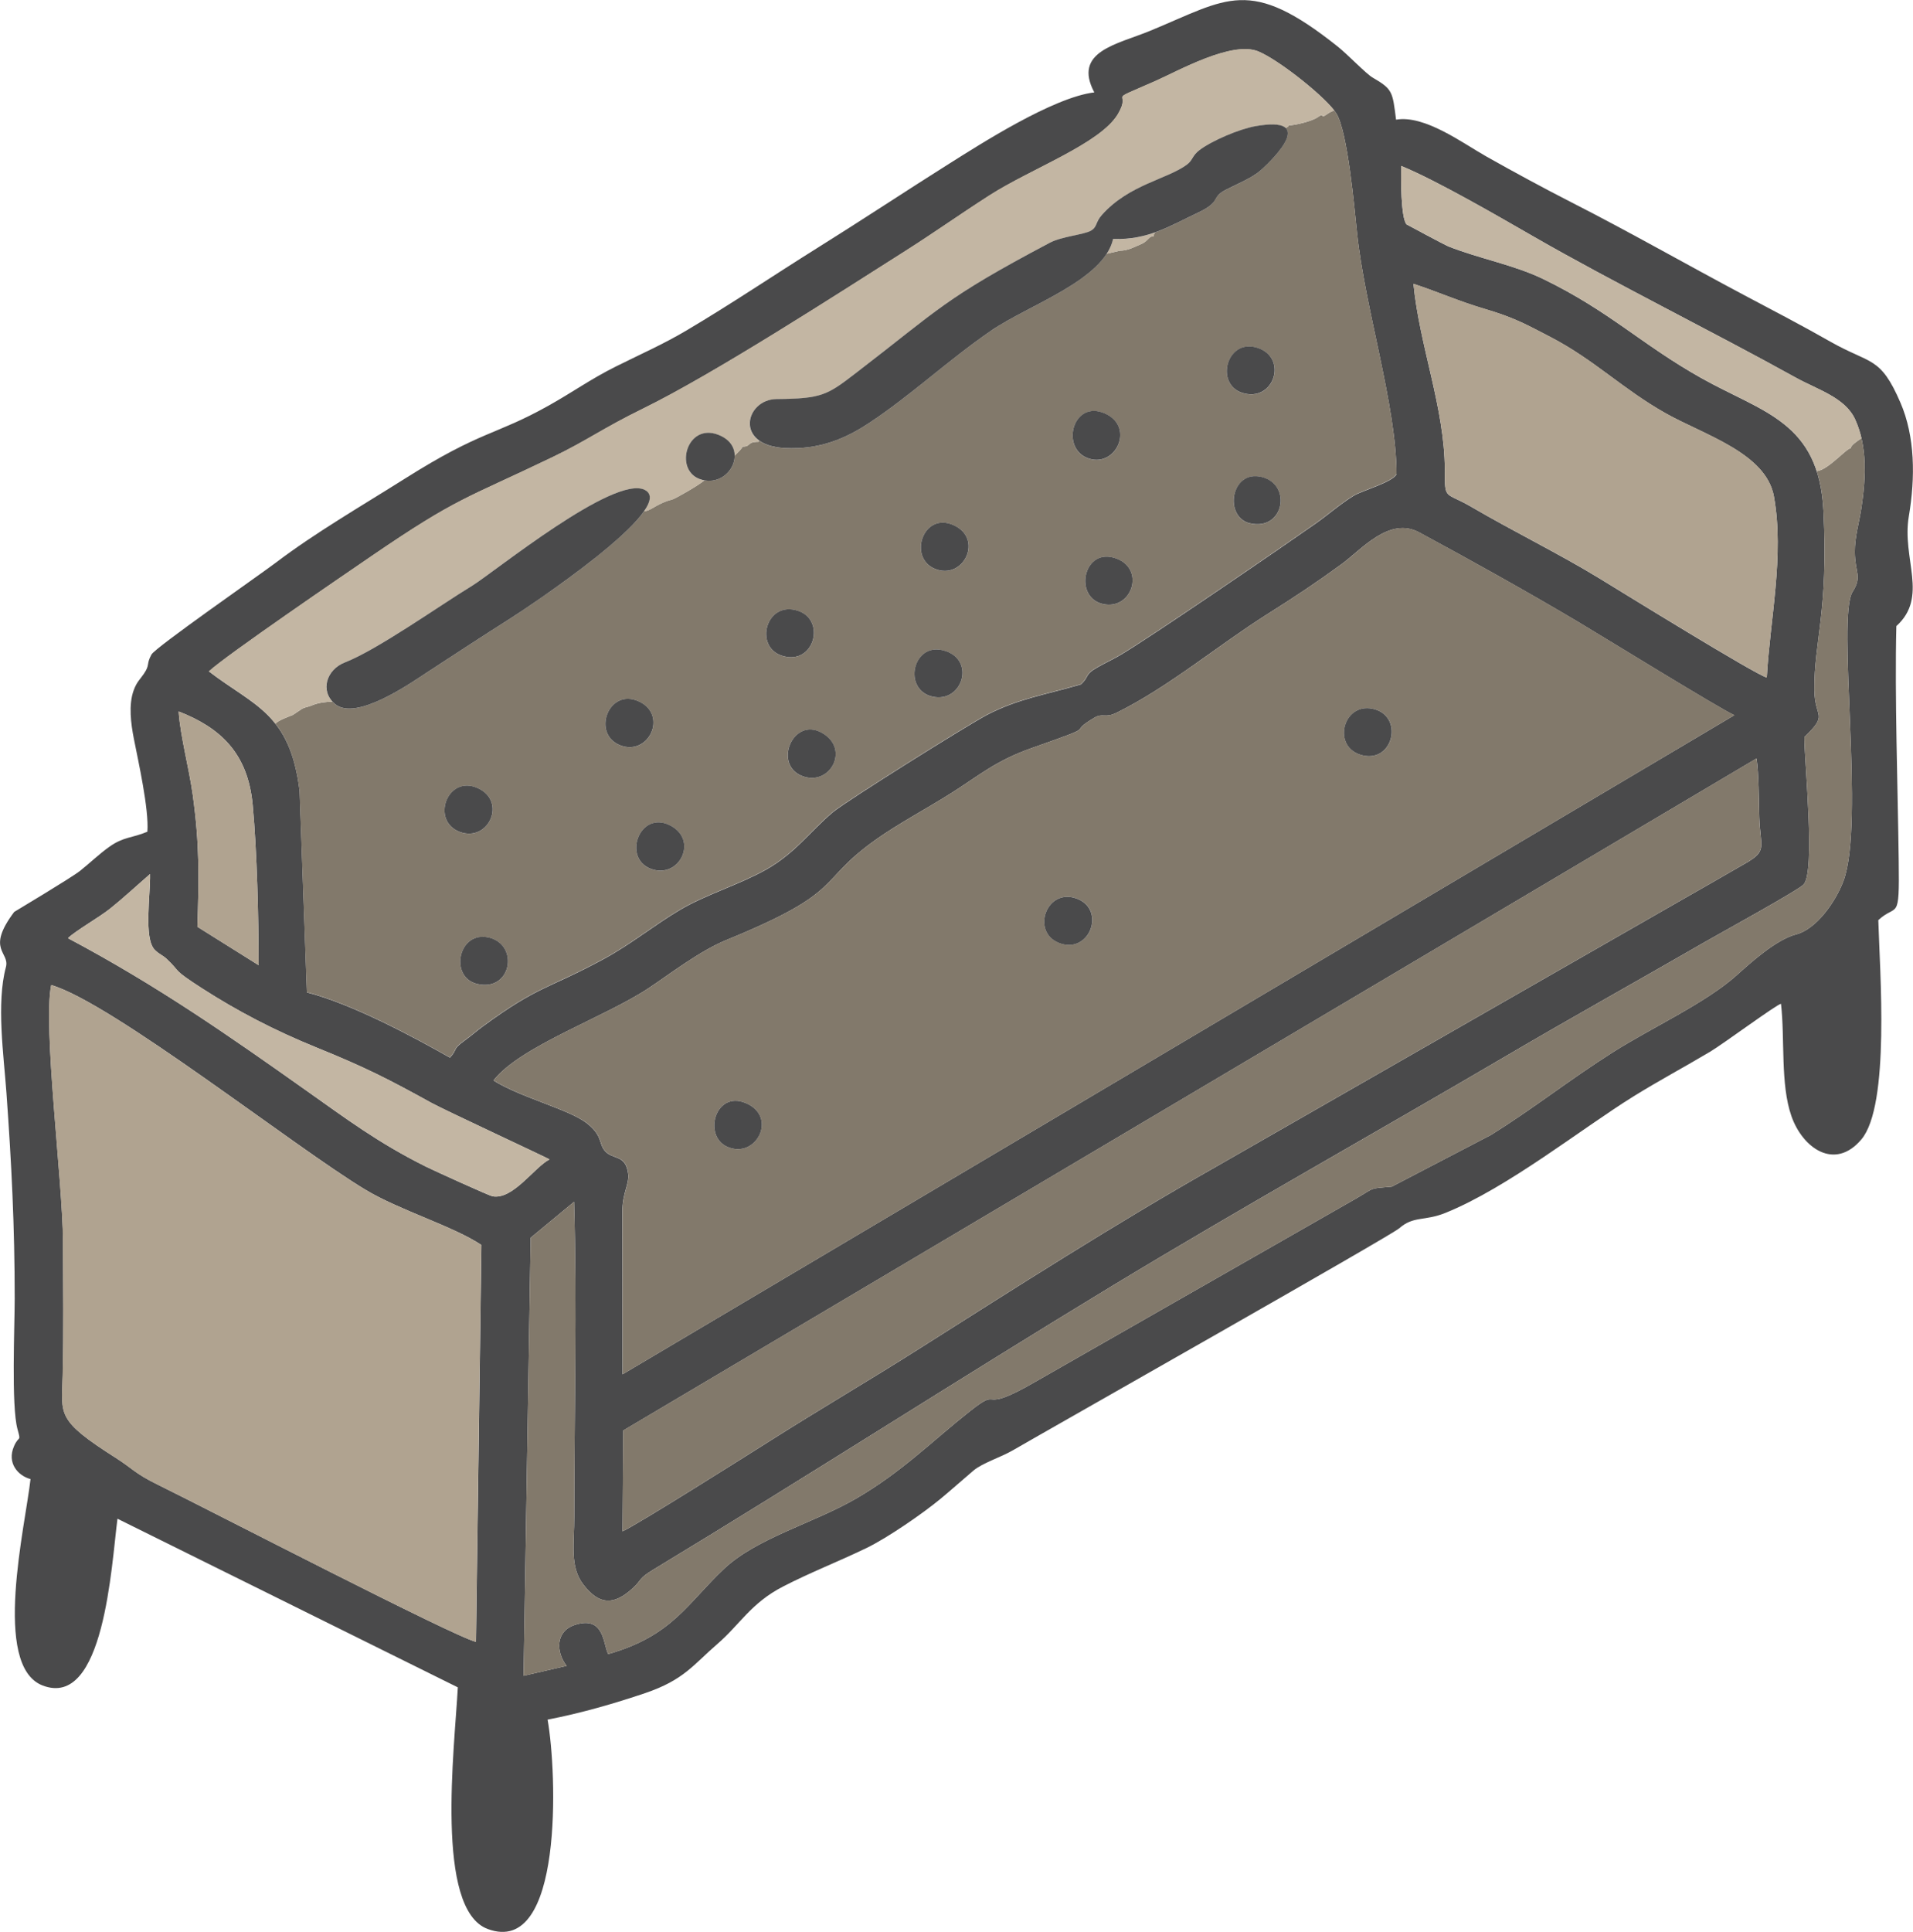
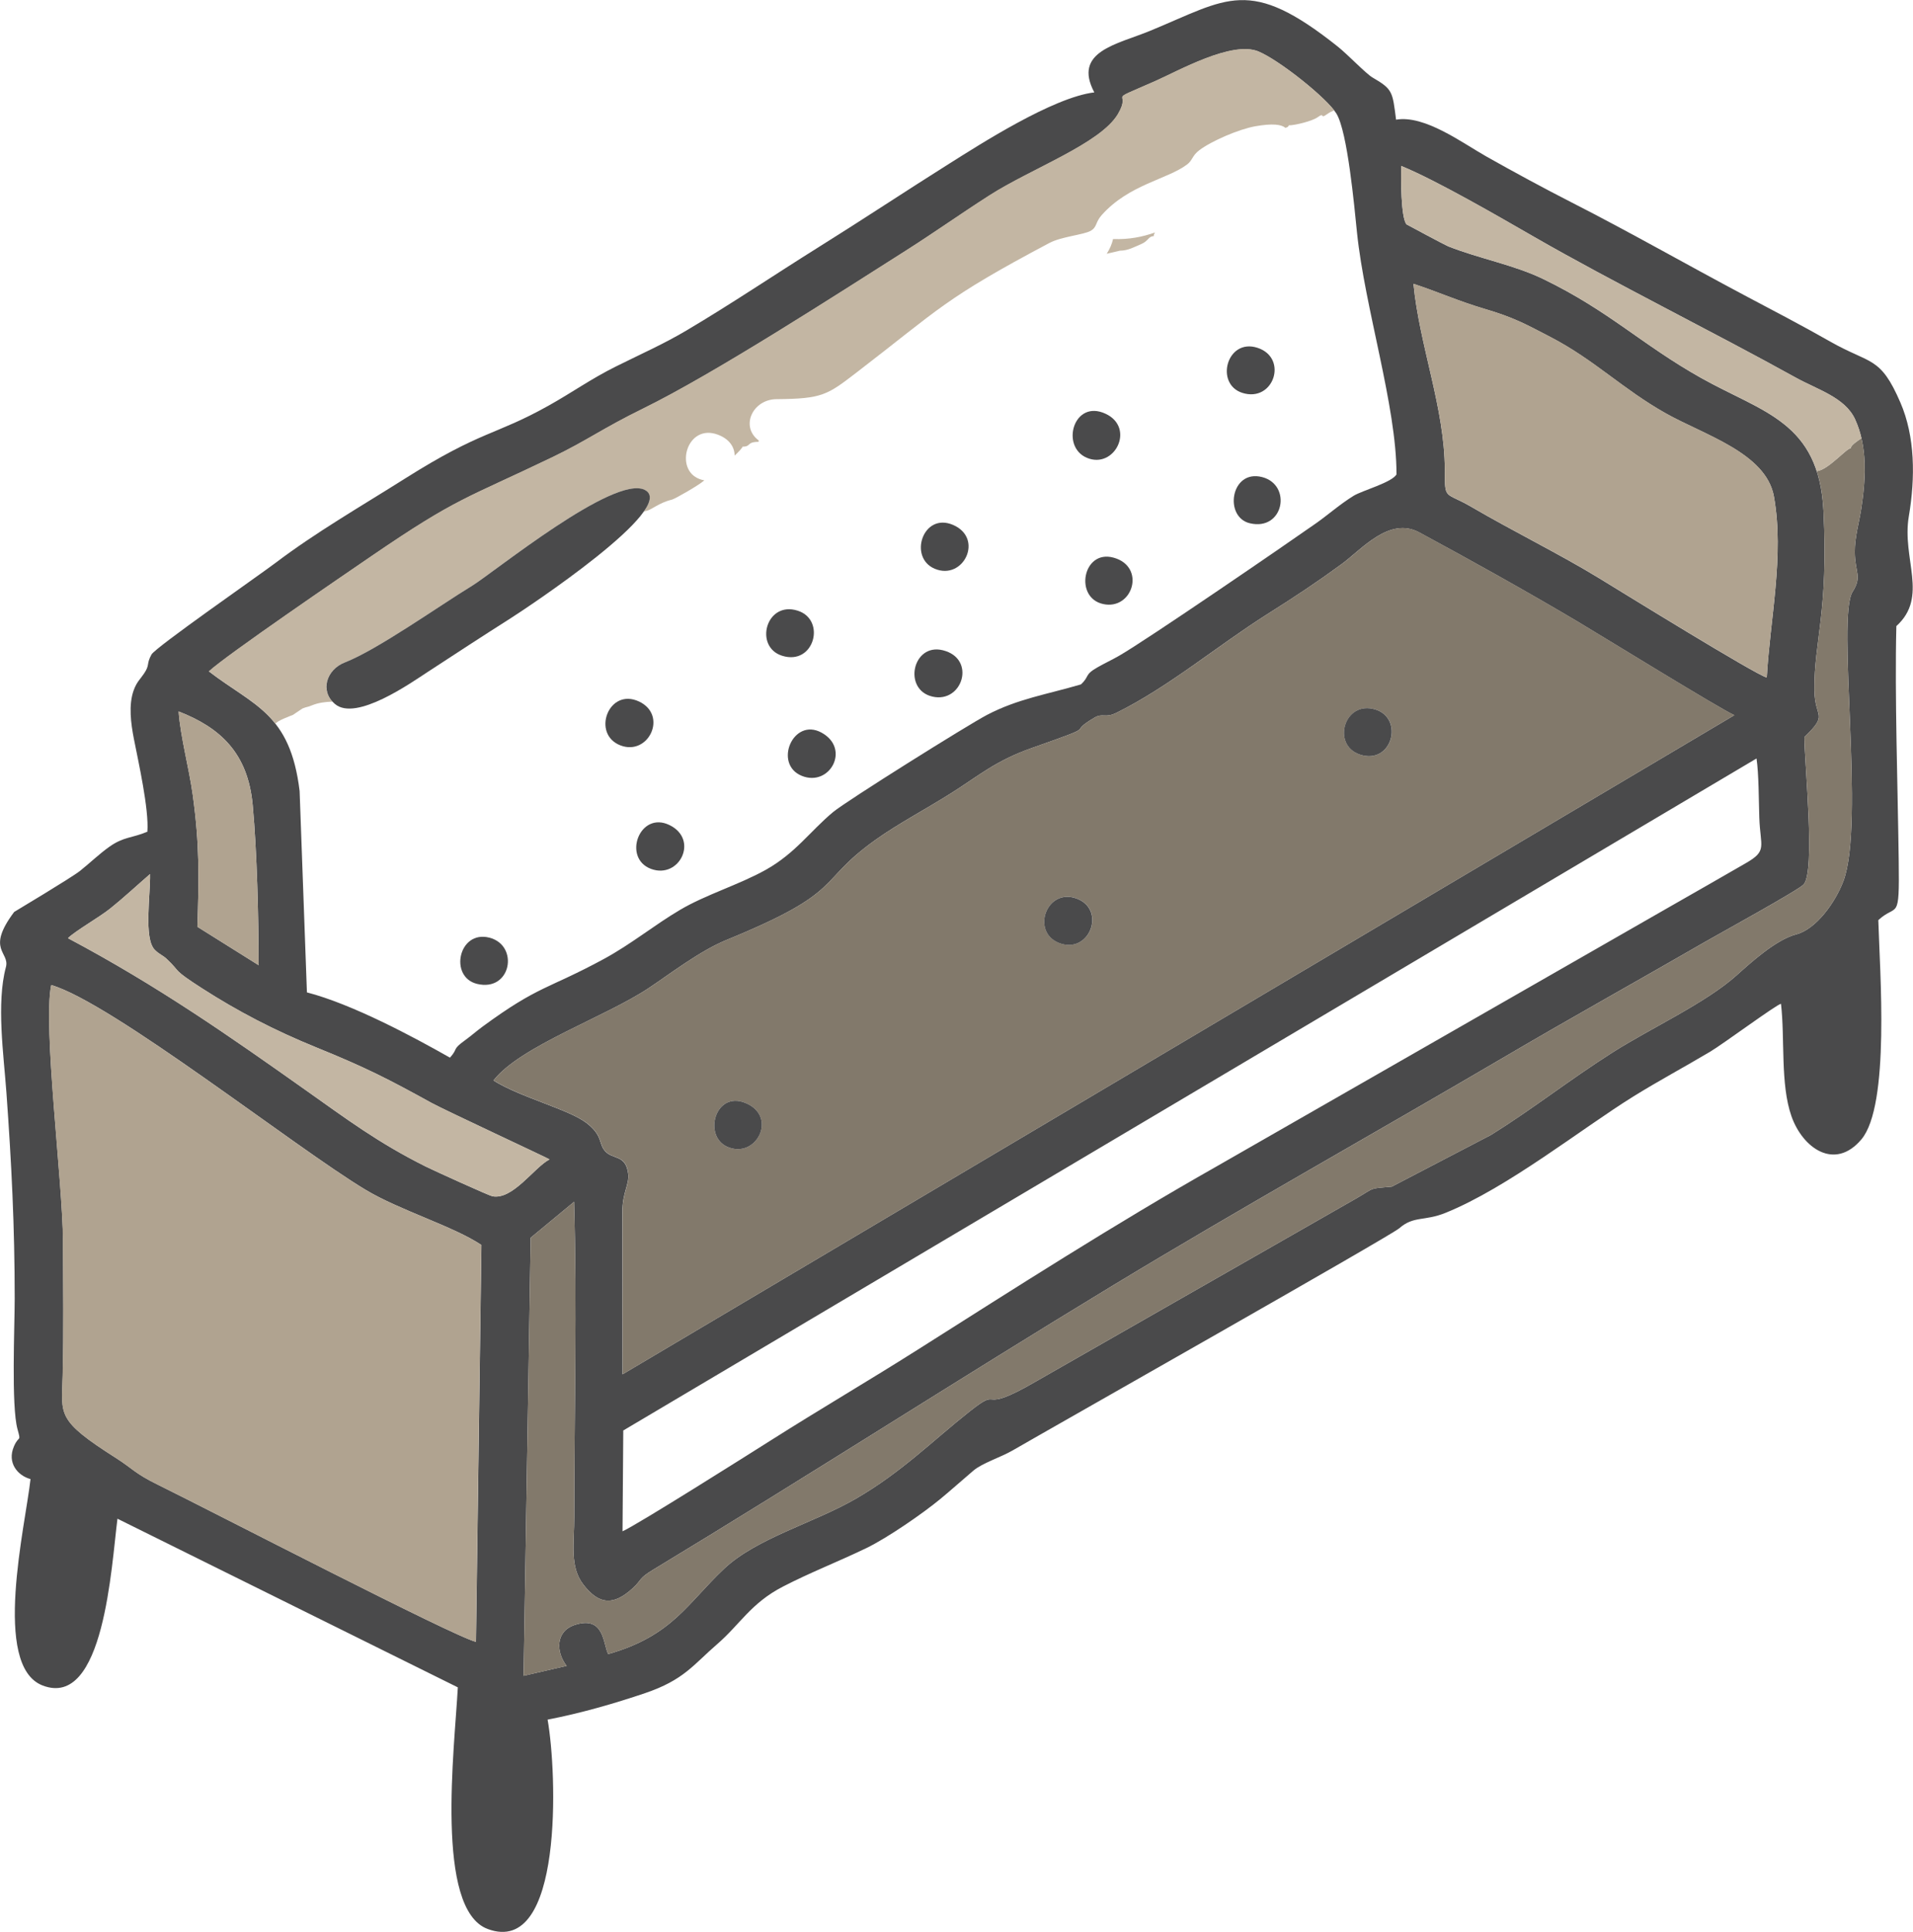
<svg xmlns="http://www.w3.org/2000/svg" xml:space="preserve" width="78.79mm" height="79.543mm" style="shape-rendering:geometricPrecision; text-rendering:geometricPrecision; image-rendering:optimizeQuality; fill-rule:evenodd; clip-rule:evenodd" viewBox="0 0 413.38 417.34">
  <defs>
    <style type="text/css">  .fil0 {fill:#4A4A4B} .fil1 {fill:#82796B} .fil3 {fill:#B0A390} .fil2 {fill:#C3B6A3}  </style>
  </defs>
  <g id="Слой_x0020_1">
    <path class="fil0" d="M102.85 354.68l1.18 -85.73c-6.06,-4.05 -17.67,-7.49 -25.06,-11.94 -15.18,-9.12 -54.76,-40.38 -67.9,-44.22 -1.85,8.72 2.49,42.65 2.54,55.27 0.04,9.67 0.17,19.54 -0.07,29.19 -0.21,8.46 -1.43,9.48 11.5,17.7 3.69,2.35 4.05,3.31 8.95,5.72 12.7,6.26 64.08,32.88 68.88,34.01zm-69.38 -149.47c-2.47,-2.38 -0.94,-12.03 -1.05,-16.39 -2.79,2.41 -5.58,5.03 -8.7,7.52 -2.25,1.8 -7.45,4.76 -9.04,6.33 19.42,10.3 35.07,21.28 51.5,32.91 8.66,6.12 15.46,11.25 25.79,16.41 1.66,0.83 13.68,6.29 14.42,6.43 4.43,0.86 9.05,-6.27 12.36,-7.96 -0.19,-0.2 -22.76,-10.69 -25.5,-12.2 -9.31,-5.14 -14.13,-7.62 -24.88,-11.98 -9.09,-3.69 -17.02,-7.84 -24.61,-12.71 -6.79,-4.36 -4.51,-3.4 -7.77,-6.44 -0.84,-0.79 -1.5,-0.92 -2.53,-1.92zm346.1 -41.36l-244.89 145.17 -0.16 21.78c3.08,-1.35 27.35,-16.67 32.02,-19.63 10.56,-6.7 21.23,-12.93 31.87,-19.67 20.95,-13.26 42.47,-27.06 64.16,-39.34l98.29 -56.3c5.68,-3.23 10.74,-6.14 16.37,-9.38 4.77,-2.74 3.15,-3.44 2.94,-9.92 -0.12,-3.55 -0.1,-9.42 -0.6,-12.7zm-323.68 44.66c-0.03,-10.53 -0.34,-24.29 -1.29,-34.63 -1.04,-11.25 -7.04,-16.7 -16,-20.19 0.4,5.54 2.24,12.18 3.05,18.03 1.49,10.75 1.35,18.02 1,28.49l13.25 8.3zm318.89 -54.01c-2.75,-1.15 -28.99,-17.32 -33.7,-20.12 -10.84,-6.44 -23.49,-13.49 -34.4,-19.37 -6.46,-3.49 -12.46,3.7 -16.74,6.83 -5.63,4.11 -9.96,6.97 -16.2,10.91 -10.55,6.67 -21.3,15.73 -32.52,21.25 -2.44,1.2 -2.89,-0.04 -4.72,1.03 -6.52,3.84 2.06,1.08 -13.46,6.53 -7.88,2.76 -11.52,6 -17.39,9.71 -5.47,3.46 -11.59,6.68 -16.48,10.17 -13,9.27 -6.3,11.02 -32.15,21.6 -5.75,2.36 -11.95,7.14 -16.75,10.35 -9.41,6.29 -27.89,12.61 -33.64,20.02 5.83,3.66 16.29,6.24 20.08,9.16 3.62,2.78 2.56,4.43 4.05,6.11 1.67,1.88 4.44,0.67 4.98,4.85 0.3,2.34 -1.29,4.11 -1.25,8.3l0.03 35.05 240.25 -142.38zm-73.01 -52.13c-0,-14.67 -6.85,-35.89 -8.53,-52.09 -0.59,-5.71 -2.04,-21.8 -4.45,-25.74 -2,-3.28 -12.25,-11.48 -16.83,-13.4 -5.71,-2.4 -17.41,4.24 -22.35,6.41 -11.33,4.97 -4.8,1.62 -8.01,7.09 -3.76,6.39 -18.73,11.79 -27.75,17.57 -6.5,4.16 -11.89,8.02 -18.18,12.01 -14.71,9.33 -41.38,26.56 -56.63,34.03 -9.04,4.43 -12.02,6.85 -19.67,10.54 -18.81,9.05 -20.38,8.58 -39.05,21.34 -6.08,4.15 -31.44,21.45 -35.17,24.92 9.64,7.43 17.55,8.95 19.59,25.83l1.58 43.5c9.81,2.54 23.01,9.61 30.91,14.1 1.86,-2.07 0.36,-1.67 3.26,-3.76 1.38,-1 2.42,-1.94 3.75,-2.92 12.22,-8.98 14.13,-8.07 26.23,-14.63 6.02,-3.27 10.83,-7.28 16.49,-10.62 5.56,-3.29 12.71,-5.41 18.47,-8.62 6.48,-3.62 9.66,-8.41 14.6,-12.51 2.9,-2.41 29.02,-18.76 33.23,-20.97 6.67,-3.49 12.9,-4.42 20.32,-6.6 1.95,-1.81 0.65,-2.02 3.58,-3.69 1.52,-0.87 3.05,-1.57 4.62,-2.47 5.81,-3.31 36.06,-24.04 42.51,-28.58 2.84,-2 5.2,-4.14 8.22,-6.01 1.81,-1.12 8.44,-2.91 9.29,-4.68zm80.02 43.98c0.68,-12.42 3.83,-26.38 1.54,-39.09 -1.69,-9.41 -15.08,-13.29 -23.37,-17.96 -9.38,-5.28 -15.35,-11.51 -24.88,-16.47 -5.34,-2.78 -7.89,-4.22 -14.29,-6.11 -5.7,-1.68 -10.29,-3.76 -15.35,-5.4 1.26,13.23 6.76,26.89 6.77,40.17 0.01,6.72 -0.03,4.63 5.76,8.02 9.03,5.28 19.09,10.2 27.66,15.44 4.52,2.76 33.95,20.94 36.16,21.41zm8.12 12.88c0.04,5.92 2.39,28.78 -0.13,31.81 -0.97,1.17 -18.21,10.63 -21.33,12.43 -14.4,8.31 -28.74,16.28 -42.91,24.6 -28.53,16.75 -57.52,32.94 -85.28,49.76 -32.97,19.99 -66.15,41.33 -99.11,61.26 -3.29,1.99 -2.34,2.09 -4.43,4.01 -4.19,3.84 -7.31,3.55 -10.67,-0.8 -2.99,-3.87 -1.96,-8.88 -1.96,-14.71 -0,-22.4 0.62,-45.68 -0.04,-67.97l-9.38 7.76 -1.53 94.63 9.3 -2.14c-2.32,-2.98 -2.45,-7.49 1.8,-8.86 6.41,-2.07 6.06,4.22 7.19,6.31 13.89,-3.95 17.11,-10.98 25.06,-18.45 7.05,-6.62 19.36,-9.86 28.43,-15.1 9.95,-5.76 16.56,-12.51 24.64,-18.89 7.36,-5.81 1.22,1.15 14.37,-6.5l69.28 -39.57c3.99,-2.31 2.47,-2.03 7.55,-2.47l21.44 -11.17c9,-5.6 16.72,-11.74 26.2,-17.78 8.34,-5.31 20.1,-10.65 26.86,-16.69 2.95,-2.64 8.49,-7.72 12.91,-8.86 4.28,-1.11 8.47,-6.94 10.19,-11.55 4.69,-12.58 -1.55,-56.85 1.97,-62.45 2.12,-3.37 0.52,-3.99 0.48,-8.63 -0.02,-3.23 0.96,-6.41 1.42,-9.45 1,-6.66 1.29,-13.39 -1.36,-19.18 -2.16,-4.71 -8.14,-6.41 -12.78,-8.98 -17.83,-9.89 -39.59,-20.65 -56.63,-30.45 -7.67,-4.41 -21.07,-12.19 -28.68,-15.3 -0.05,2.47 -0.09,11.15 1.16,12.62 0.04,0.04 8.39,4.51 9.01,4.75 6.71,2.65 14.21,4 20.49,7.04 14.33,6.93 21.25,14.14 34.16,21.39 13.35,7.5 25.46,9.4 26.44,28.72 1.1,21.79 -2.06,28.21 -1.96,38.67 0.06,6.29 3.16,5.02 -2.17,10.2zm-88.22 -133.38c6.2,-1.05 14.31,5.03 19.54,7.98 6.02,3.39 12.31,6.8 18.48,9.95 12.43,6.33 24.81,13.41 37.29,20.03 6.28,3.33 12.35,6.48 18.46,9.96 8.78,5 10.83,3.05 15.21,13.21 3.16,7.32 3.24,16.13 1.81,24.58 -1.55,9.15 4.33,17.35 -2.69,23.69 -0.38,14.96 0.31,34.92 0.51,50.72 0.18,13.46 -0.33,9.04 -4.41,12.8 0.31,10.96 2.57,40 -3.66,47.37 -5.8,6.86 -12.72,1.82 -15.11,-5.01 -2.44,-6.97 -1.38,-16.69 -2.26,-24.27 -0.64,-0.11 -12.52,8.68 -15.32,10.34 -5.57,3.31 -11.09,6.26 -16.56,9.65 -11.08,6.87 -27.15,19.71 -40.6,25.15 -4.59,1.86 -6.9,0.61 -10,3.33 -1.9,1.67 -75.04,43.06 -83.51,47.97 -2.64,1.53 -6.58,2.74 -8.52,4.38 -2.57,2.18 -4.77,4.17 -7.17,6.15 -3.66,3.02 -11.31,8.35 -16.02,10.62 -6.12,2.95 -12.03,5.22 -17.97,8.29 -6.93,3.57 -9.33,8.23 -14.2,12.42 -5.16,4.45 -7.16,7.74 -15.6,10.6 -6.67,2.26 -13.88,4.33 -21.06,5.72 2.05,11.49 3.46,51.31 -12.94,45.23 -11.47,-4.25 -7.16,-39.06 -6.46,-52.2l-73.55 -36.43c-1.31,10 -2.86,41.18 -16.19,36.02 -11,-4.26 -3.7,-34.56 -2.6,-44.58 -2.79,-0.76 -5.11,-3.52 -3.58,-7.07 1.08,-2.52 1.58,-0.75 0.76,-3.74 -1.36,-4.99 -0.6,-22.16 -0.6,-28.21 -0,-15.63 -0.69,-29.23 -1.79,-44.5 -0.58,-8.04 -2.2,-19.3 -0.11,-27.07 0.9,-3.34 -4.41,-3.68 1.79,-11.93 0.02,-0.02 12.4,-7.41 14.23,-8.87 2.12,-1.69 4.21,-3.71 6.34,-5.21 3.1,-2.2 4.88,-1.84 8.21,-3.25 0.38,-4.83 -1.97,-15.24 -2.92,-20.09 -0.63,-3.24 -1.19,-7.3 -0.03,-10.48 0.66,-1.8 1.38,-2.34 2.21,-3.57 1.36,-2 0.44,-1.97 1.63,-4.14 0.84,-1.54 23.27,-17.12 26.84,-19.82 8.7,-6.58 18.21,-12.05 27.98,-18.21 16.58,-10.46 19.36,-9.23 30.95,-15.71 5.26,-2.94 9.16,-5.78 14.59,-8.48 5.71,-2.84 10.25,-4.82 15.3,-7.81 9.9,-5.87 18.84,-11.93 28.6,-18.03 9.67,-6.04 18.87,-12.15 28.19,-18.01 6.41,-4.03 22.36,-14.31 31.29,-15.36 -4.72,-8.88 4.96,-10.37 12.03,-13.29 16.89,-6.96 21.4,-11.87 40.56,3.38 2.19,1.74 6.13,5.89 7.52,6.69 4.4,2.55 4.32,3.06 5.1,9.13z" />
-     <path class="fil1" d="M288.3 23.84c-0.5,0.2 -1.01,0.45 -1.51,0.81 -1.71,1.23 -0.37,-0.54 -2.08,0.69 -1.09,0.79 -4.81,1.74 -6.25,1.74 0,0.29 -0.3,0.43 -0.71,0.54 2.14,1.91 -3.02,7.11 -5.34,9.18 -1.8,1.61 -4.93,2.9 -7.43,4.15 -3.59,1.79 -0.79,2.53 -6.39,5.14 -3.05,1.42 -5.87,3.01 -9,4.12 -0.18,0.26 -0.29,0.53 -0.29,0.81 -1.18,0 -1.07,1.03 -2.78,1.74 -1.42,0.59 -2.78,1.39 -4.51,1.39 -0.03,0 -1.59,0.37 -2.87,0.67 -4.56,7.07 -17.89,11.75 -24.96,16.6 -9.47,6.5 -17.37,14.04 -26.57,20.08 -4.93,3.23 -10.51,5.69 -18.02,5.3 -2.56,-0.13 -4.39,-0.76 -5.61,-1.65 -0.03,0.09 -0.05,0.18 -0.05,0.29 -2.66,0 -1.52,1.04 -3.47,1.04 0,0.23 -0.91,1.19 -1.7,1.93 0.03,3 -2.87,6.04 -6.55,5.35 -1.25,1.1 -6.4,4.03 -7.02,4.17 -2.81,0.66 -4.44,2.25 -5.55,2.43 -0.17,0.03 -0.34,0.07 -0.51,0.13 -5.41,7.71 -26.23,21.44 -28.88,23.13 -6.11,3.88 -11.8,7.6 -17.8,11.52 -3.63,2.37 -15.56,10.8 -20.08,6.95 -0.2,-0.17 -0.37,-0.34 -0.54,-0.52 -1.55,0.05 -3.05,0.24 -4.38,0.79 -1.14,0.47 -1.02,0.26 -2.08,0.69 -0.01,0 -2.07,1.38 -2.08,1.39 -0.67,0.28 -3.34,1.22 -3.76,1.91 2.53,3.22 4.35,7.56 5.19,14.49l1.58 43.5c9.81,2.54 23.01,9.61 30.91,14.1 1.86,-2.07 0.36,-1.67 3.26,-3.76 1.38,-1 2.42,-1.94 3.75,-2.92 12.22,-8.98 14.13,-8.07 26.23,-14.63 6.02,-3.27 10.83,-7.28 16.49,-10.62 5.56,-3.29 12.71,-5.41 18.47,-8.62 6.48,-3.62 9.66,-8.41 14.6,-12.51 2.9,-2.41 29.02,-18.76 33.23,-20.97 6.67,-3.49 12.9,-4.42 20.32,-6.6 1.95,-1.81 0.65,-2.02 3.58,-3.69 1.52,-0.87 3.05,-1.57 4.62,-2.47 5.81,-3.31 36.06,-24.04 42.51,-28.58 2.84,-2 5.2,-4.14 8.22,-6.01 1.81,-1.12 8.44,-2.91 9.29,-4.68 -0,-14.67 -6.85,-35.89 -8.53,-52.09 -0.59,-5.71 -2.04,-21.8 -4.45,-25.74 -0.13,-0.21 -0.29,-0.44 -0.48,-0.69zm-182.58 178.72c-6.65,-1.68 -8.72,8.5 -2.65,9.99 7.4,1.81 9.18,-8.34 2.65,-9.99zm38.96 -24.31c-6.47,-3.17 -10.27,7.16 -3.98,9.47 6.11,2.24 10.37,-6.34 3.98,-9.47zm-41.38 -7.96c-6.63,-3.07 -10.33,7.11 -3.89,9.45 6.12,2.23 10.15,-6.56 3.89,-9.45zm74.22 -12.01c-6.17,-3.37 -10.46,6.82 -4.28,9.33 6.05,2.45 10.62,-5.86 4.28,-9.33zm-39.42 -6.72c-6.61,-3.13 -10.36,7.06 -4.01,9.48 6.07,2.31 10.27,-6.51 4.01,-9.48zm65.6 -11.09c-6.5,-1.57 -8.64,8.53 -2.22,10.02 6.53,1.52 9.56,-8.26 2.22,-10.02zm-31.3 -8.53c-6.89,-2.21 -9.53,7.81 -3.39,9.73 6.95,2.17 9.56,-7.75 3.39,-9.73zm68.21 -11.47c-6.63,-1.81 -8.52,8.64 -2.26,10.02 6.44,1.42 9.36,-8.09 2.26,-10.02zm-34.65 -7.06c-6.52,-2.83 -9.74,7.06 -3.96,9.47 6.21,2.59 10.66,-6.57 3.96,-9.47zm66.77 -10.33c-6.8,-1.75 -8.32,8.65 -2.64,9.98 7.33,1.71 9.16,-8.3 2.64,-9.98zm-33.83 -13.68c-6.89,-3.21 -9.81,7.1 -4.03,9.52 5.99,2.51 10.52,-6.49 4.03,-9.52zm32.86 -14.24c-6.66,-2.19 -9.29,7.83 -3.29,9.73 6.79,2.15 9.96,-7.54 3.29,-9.73z" />
    <path class="fil2" d="M288.3 23.84c-0.5,0.2 -1.01,0.45 -1.51,0.81 -1.71,1.23 -0.37,-0.54 -2.08,0.69 -1.09,0.79 -4.81,1.74 -6.25,1.74 0,0.29 -0.3,0.43 -0.71,0.54 -0.84,-0.75 -2.78,-0.99 -6.45,-0.35 -3.56,0.62 -9.48,3.17 -12.14,5.18 -1.58,1.19 -1.42,2.17 -2.67,3.1 -4.25,3.2 -12.54,4.3 -18.42,10.91 -1.43,1.61 -0.96,2.59 -2.38,3.4 -1.51,0.86 -6.3,1.24 -8.91,2.62 -22.87,12.11 -23.68,14.17 -41.73,28.02 -6.29,4.83 -7.36,5.65 -17.26,5.73 -5.17,0.04 -7.9,5.95 -3.82,8.93 -0.03,0.09 -0.05,0.18 -0.05,0.29 -2.66,0 -1.52,1.04 -3.47,1.04 0,0.23 -0.91,1.19 -1.7,1.93 -0.02,-1.78 -1.07,-3.55 -3.6,-4.51 -6.73,-2.55 -9.53,7.55 -3.97,9.58 0.35,0.13 0.69,0.22 1.02,0.28 -1.25,1.1 -6.4,4.03 -7.02,4.17 -2.81,0.66 -4.44,2.25 -5.55,2.43 -0.17,0.03 -0.34,0.07 -0.51,0.13 1.51,-2.16 1.82,-3.84 0.18,-4.66 -6.66,-3.33 -32.6,17.84 -37.41,20.77 -6.83,4.17 -20.38,13.78 -27.44,16.52 -3.65,1.42 -5.25,5.58 -2.63,8.44 -1.55,0.05 -3.05,0.24 -4.38,0.79 -1.14,0.47 -1.02,0.26 -2.08,0.69 -0.01,0 -2.07,1.38 -2.08,1.39 -0.67,0.28 -3.34,1.22 -3.76,1.91 -3.63,-4.63 -8.72,-6.96 -14.4,-11.34 3.73,-3.47 29.09,-20.76 35.17,-24.92 18.66,-12.76 20.24,-12.29 39.05,-21.34 7.65,-3.68 10.63,-6.11 19.67,-10.54 15.24,-7.47 41.92,-24.69 56.63,-34.03 6.29,-3.99 11.68,-7.84 18.18,-12.01 9.03,-5.78 24,-11.18 27.75,-17.57 3.21,-5.46 -3.31,-2.11 8.01,-7.09 4.94,-2.17 16.64,-8.81 22.35,-6.41 4.29,1.8 13.54,9.09 16.35,12.71zm-38.7 26.37c-0.18,0.26 -0.29,0.53 -0.29,0.81 -1.18,0 -1.07,1.03 -2.78,1.74 -1.42,0.59 -2.78,1.39 -4.51,1.39 -0.03,0 -1.59,0.37 -2.87,0.67 0.65,-1.01 1.12,-2.07 1.37,-3.18 3.48,0.13 6.39,-0.48 9.07,-1.42z" />
    <path class="fil1" d="M161.02 238.24c-6.48,-2.59 -9.1,7.1 -3.92,9.47 6.27,2.86 11.13,-6.58 3.92,-9.47zm71.76 -44.09c-6.57,-2.55 -10.01,7.04 -4.05,9.49 6.64,2.73 10.4,-7.03 4.05,-9.49zm64.42 -40.89c-6.71,-2.04 -9.5,7.66 -3.36,9.73 6.98,2.36 9.64,-7.82 3.36,-9.73zm-162.66 143.61l-0.03 -35.05c-0.04,-4.19 1.56,-5.95 1.25,-8.3 -0.54,-4.19 -3.31,-2.97 -4.98,-4.85 -1.49,-1.68 -0.43,-3.33 -4.05,-6.11 -3.79,-2.91 -14.25,-5.5 -20.08,-9.16 5.74,-7.41 24.22,-13.73 33.64,-20.02 4.8,-3.21 10.99,-7.99 16.75,-10.35 25.84,-10.58 19.14,-12.33 32.15,-21.6 4.9,-3.49 11.01,-6.71 16.48,-10.17 5.87,-3.71 9.51,-6.95 17.39,-9.71 15.52,-5.44 6.94,-2.69 13.46,-6.53 1.83,-1.08 2.27,0.17 4.72,-1.03 11.22,-5.52 21.98,-14.58 32.52,-21.25 6.23,-3.94 10.57,-6.8 16.2,-10.91 4.29,-3.13 10.28,-10.32 16.74,-6.83 10.91,5.88 23.56,12.93 34.4,19.37 4.72,2.8 30.95,18.97 33.7,20.12l-240.25 142.38z" />
    <path class="fil3" d="M102.85 354.68c-4.8,-1.13 -56.18,-27.75 -68.88,-34.01 -4.9,-2.41 -5.26,-3.37 -8.95,-5.72 -12.92,-8.22 -11.71,-9.25 -11.5,-17.7 0.24,-9.65 0.11,-19.52 0.07,-29.19 -0.05,-12.62 -4.39,-46.55 -2.54,-55.27 13.15,3.84 52.72,35.1 67.9,44.22 7.4,4.45 19.01,7.89 25.06,11.94l-1.18 85.73z" />
    <path class="fil1" d="M402.25 94.66c-1.07,0.74 -2.32,1.56 -2.32,2.17 -0.89,0 -4.56,4.3 -6.94,4.86 -0.14,0.03 -0.28,0.07 -0.4,0.1 0.78,2.42 1.28,5.23 1.45,8.57 1.1,21.79 -2.06,28.21 -1.96,38.67 0.06,6.29 3.16,5.02 -2.17,10.2 0.04,5.92 2.39,28.78 -0.13,31.81 -0.97,1.17 -18.21,10.63 -21.33,12.43 -14.4,8.31 -28.74,16.28 -42.91,24.6 -28.53,16.75 -57.52,32.94 -85.28,49.76 -32.97,19.99 -66.15,41.33 -99.11,61.26 -3.29,1.99 -2.34,2.09 -4.43,4.01 -4.19,3.84 -7.31,3.55 -10.67,-0.8 -2.99,-3.87 -1.96,-8.88 -1.96,-14.71 -0,-22.4 0.62,-45.68 -0.04,-67.97l-9.38 7.76 -1.53 94.63 9.3 -2.14c-2.32,-2.98 -2.45,-7.49 1.8,-8.86 6.41,-2.07 6.06,4.22 7.19,6.31 13.89,-3.95 17.11,-10.98 25.06,-18.45 7.05,-6.62 19.36,-9.86 28.43,-15.1 9.95,-5.76 16.56,-12.51 24.64,-18.89 7.36,-5.81 1.22,1.15 14.37,-6.5l69.28 -39.57c3.99,-2.31 2.47,-2.03 7.55,-2.47l21.44 -11.17c9,-5.6 16.72,-11.74 26.2,-17.78 8.34,-5.31 20.1,-10.65 26.86,-16.69 2.95,-2.64 8.49,-7.72 12.91,-8.86 4.28,-1.11 8.47,-6.94 10.19,-11.55 4.69,-12.58 -1.55,-56.85 1.97,-62.45 2.12,-3.37 0.52,-3.99 0.48,-8.63 -0.02,-3.23 0.96,-6.41 1.42,-9.45 0.78,-5.14 1.12,-10.33 0.02,-15.09z" />
    <path class="fil2" d="M402.25 94.66c-1.07,0.74 -2.32,1.56 -2.32,2.17 -0.89,0 -4.56,4.3 -6.94,4.86 -0.14,0.03 -0.28,0.07 -0.4,0.1 -3.74,-11.58 -13.94,-13.95 -24.99,-20.15 -12.91,-7.25 -19.84,-14.46 -34.16,-21.39 -6.28,-3.04 -13.78,-4.39 -20.49,-7.04 -0.61,-0.24 -8.97,-4.71 -9.01,-4.75 -1.26,-1.47 -1.21,-10.15 -1.16,-12.62 7.61,3.11 21.02,10.89 28.68,15.3 17.04,9.81 38.8,20.57 56.63,30.45 4.64,2.57 10.62,4.27 12.78,8.98 0.6,1.32 1.06,2.68 1.38,4.09z" />
-     <path class="fil1" d="M379.56 163.85c0.5,3.28 0.48,9.15 0.6,12.7 0.21,6.47 1.83,7.18 -2.94,9.92 -5.63,3.24 -10.69,6.16 -16.37,9.38l-98.29 56.3c-21.69,12.28 -43.21,26.07 -64.16,39.34 -10.64,6.74 -21.3,12.97 -31.87,19.67 -4.67,2.96 -28.94,18.29 -32.02,19.63l0.16 -21.78 244.89 -145.17z" />
    <path class="fil3" d="M381.79 146.34c-2.21,-0.47 -31.64,-18.65 -36.16,-21.41 -8.57,-5.23 -18.63,-10.15 -27.66,-15.44 -5.79,-3.39 -5.76,-1.31 -5.76,-8.02 -0.01,-13.28 -5.51,-26.94 -6.77,-40.17 5.07,1.64 9.65,3.72 15.35,5.4 6.41,1.89 8.95,3.33 14.29,6.11 9.53,4.96 15.49,11.18 24.88,16.47 8.29,4.67 21.69,8.56 23.37,17.96 2.28,12.72 -0.86,26.67 -1.54,39.09z" />
-     <path class="fil0" d="M240.53 51.63c-2,8.92 -18.25,14.24 -26.33,19.78 -9.47,6.5 -17.37,14.04 -26.57,20.08 -4.93,3.23 -10.51,5.69 -18.02,5.3 -11.1,-0.57 -8.51,-10.53 -1.79,-10.58 9.9,-0.08 10.97,-0.9 17.26,-5.73 18.04,-13.85 18.85,-15.91 41.73,-28.02 2.61,-1.38 7.4,-1.76 8.91,-2.62 1.42,-0.81 0.94,-1.79 2.38,-3.4 5.88,-6.61 14.17,-7.71 18.42,-10.91 1.24,-0.93 1.09,-1.91 2.67,-3.1 2.65,-2.01 8.58,-4.56 12.14,-5.18 13.05,-2.27 4.33,6.66 1.11,9.53 -1.8,1.61 -4.93,2.9 -7.43,4.15 -3.59,1.79 -0.79,2.53 -6.39,5.14 -5.65,2.64 -10.51,5.83 -18.08,5.55z" />
    <path class="fil2" d="M118.75 250.46c-3.3,1.69 -7.93,8.81 -12.36,7.96 -0.74,-0.14 -12.76,-5.6 -14.42,-6.43 -10.32,-5.16 -17.12,-10.29 -25.79,-16.41 -16.44,-11.62 -32.08,-22.6 -51.5,-32.91 1.59,-1.57 6.79,-4.53 9.04,-6.33 3.11,-2.5 5.91,-5.12 8.7,-7.52 0.11,4.36 -1.42,14.01 1.05,16.39 1.03,1 1.69,1.13 2.53,1.92 3.26,3.04 0.98,2.07 7.77,6.44 7.59,4.88 15.52,9.02 24.61,12.71 10.75,4.36 15.57,6.85 24.88,11.98 2.74,1.51 25.31,12 25.5,12.2z" />
    <path class="fil0" d="M139.32 105.83c7.48,3.74 -25.67,25.63 -29.06,27.78 -6.11,3.88 -11.8,7.6 -17.8,11.52 -3.63,2.37 -15.56,10.8 -20.08,6.95 -3.35,-2.85 -1.78,-7.45 2.1,-8.96 7.06,-2.74 20.6,-12.36 27.44,-16.52 4.8,-2.93 30.74,-24.1 37.41,-20.77z" />
    <path class="fil3" d="M55.89 208.51l-13.25 -8.3c0.35,-10.47 0.49,-17.74 -1,-28.49 -0.81,-5.85 -2.66,-12.49 -3.05,-18.03 8.96,3.49 14.96,8.94 16,20.19 0.96,10.34 1.27,24.1 1.29,34.63z" />
-     <path class="fil0" d="M155.16 93.9c7.18,2.72 2.45,11.93 -3.97,9.58 -5.57,-2.04 -2.77,-12.13 3.97,-9.58z" />
    <path class="fil0" d="M238.9 89.38c6.49,3.03 1.96,12.03 -4.03,9.52 -5.78,-2.42 -2.86,-12.73 4.03,-9.52z" />
    <path class="fil0" d="M105.72 202.55c6.54,1.65 4.75,11.8 -2.65,9.99 -6.08,-1.49 -4,-11.66 2.65,-9.99z" />
    <path class="fil0" d="M232.77 194.16c6.34,2.46 2.58,12.22 -4.05,9.49 -5.95,-2.45 -2.52,-12.04 4.05,-9.49z" />
    <path class="fil0" d="M138.1 151.55c6.26,2.96 2.06,11.78 -4.01,9.48 -6.35,-2.41 -2.6,-12.6 4.01,-9.48z" />
    <path class="fil0" d="M203.7 140.46c7.34,1.77 4.31,11.54 -2.22,10.02 -6.43,-1.5 -4.29,-11.59 2.22,-10.02z" />
    <path class="fil0" d="M144.68 178.24c6.4,3.13 2.14,11.71 -3.98,9.47 -6.29,-2.31 -2.5,-12.64 3.98,-9.47z" />
    <path class="fil0" d="M172.4 131.93c6.16,1.98 3.55,11.91 -3.39,9.73 -6.14,-1.92 -3.49,-11.95 3.39,-9.73z" />
    <path class="fil0" d="M297.19 153.26c6.28,1.91 3.62,12.09 -3.36,9.73 -6.14,-2.07 -3.35,-11.78 3.36,-9.73z" />
-     <path class="fil0" d="M103.3 170.28c6.26,2.9 2.23,11.68 -3.89,9.45 -6.45,-2.35 -2.74,-12.52 3.89,-9.45z" />
    <path class="fil0" d="M271.75 75.14c6.67,2.19 3.5,11.88 -3.29,9.73 -6,-1.9 -3.37,-11.91 3.29,-9.73z" />
    <path class="fil0" d="M177.53 158.27c6.34,3.47 1.77,11.79 -4.28,9.33 -6.18,-2.51 -1.89,-12.71 4.28,-9.33z" />
    <path class="fil0" d="M205.96 113.4c6.7,2.9 2.24,12.06 -3.96,9.47 -5.78,-2.41 -2.56,-12.29 3.96,-9.47z" />
    <path class="fil0" d="M161.02 238.24c7.22,2.89 2.36,12.33 -3.92,9.47 -5.18,-2.37 -2.56,-12.06 3.92,-9.47z" />
    <path class="fil0" d="M272.73 103.06c6.52,1.68 4.69,11.7 -2.64,9.98 -5.68,-1.33 -4.16,-11.73 2.64,-9.98z" />
    <path class="fil0" d="M240.61 120.46c7.1,1.93 4.18,11.45 -2.26,10.02 -6.26,-1.38 -4.37,-11.83 2.26,-10.02z" />
  </g>
</svg>